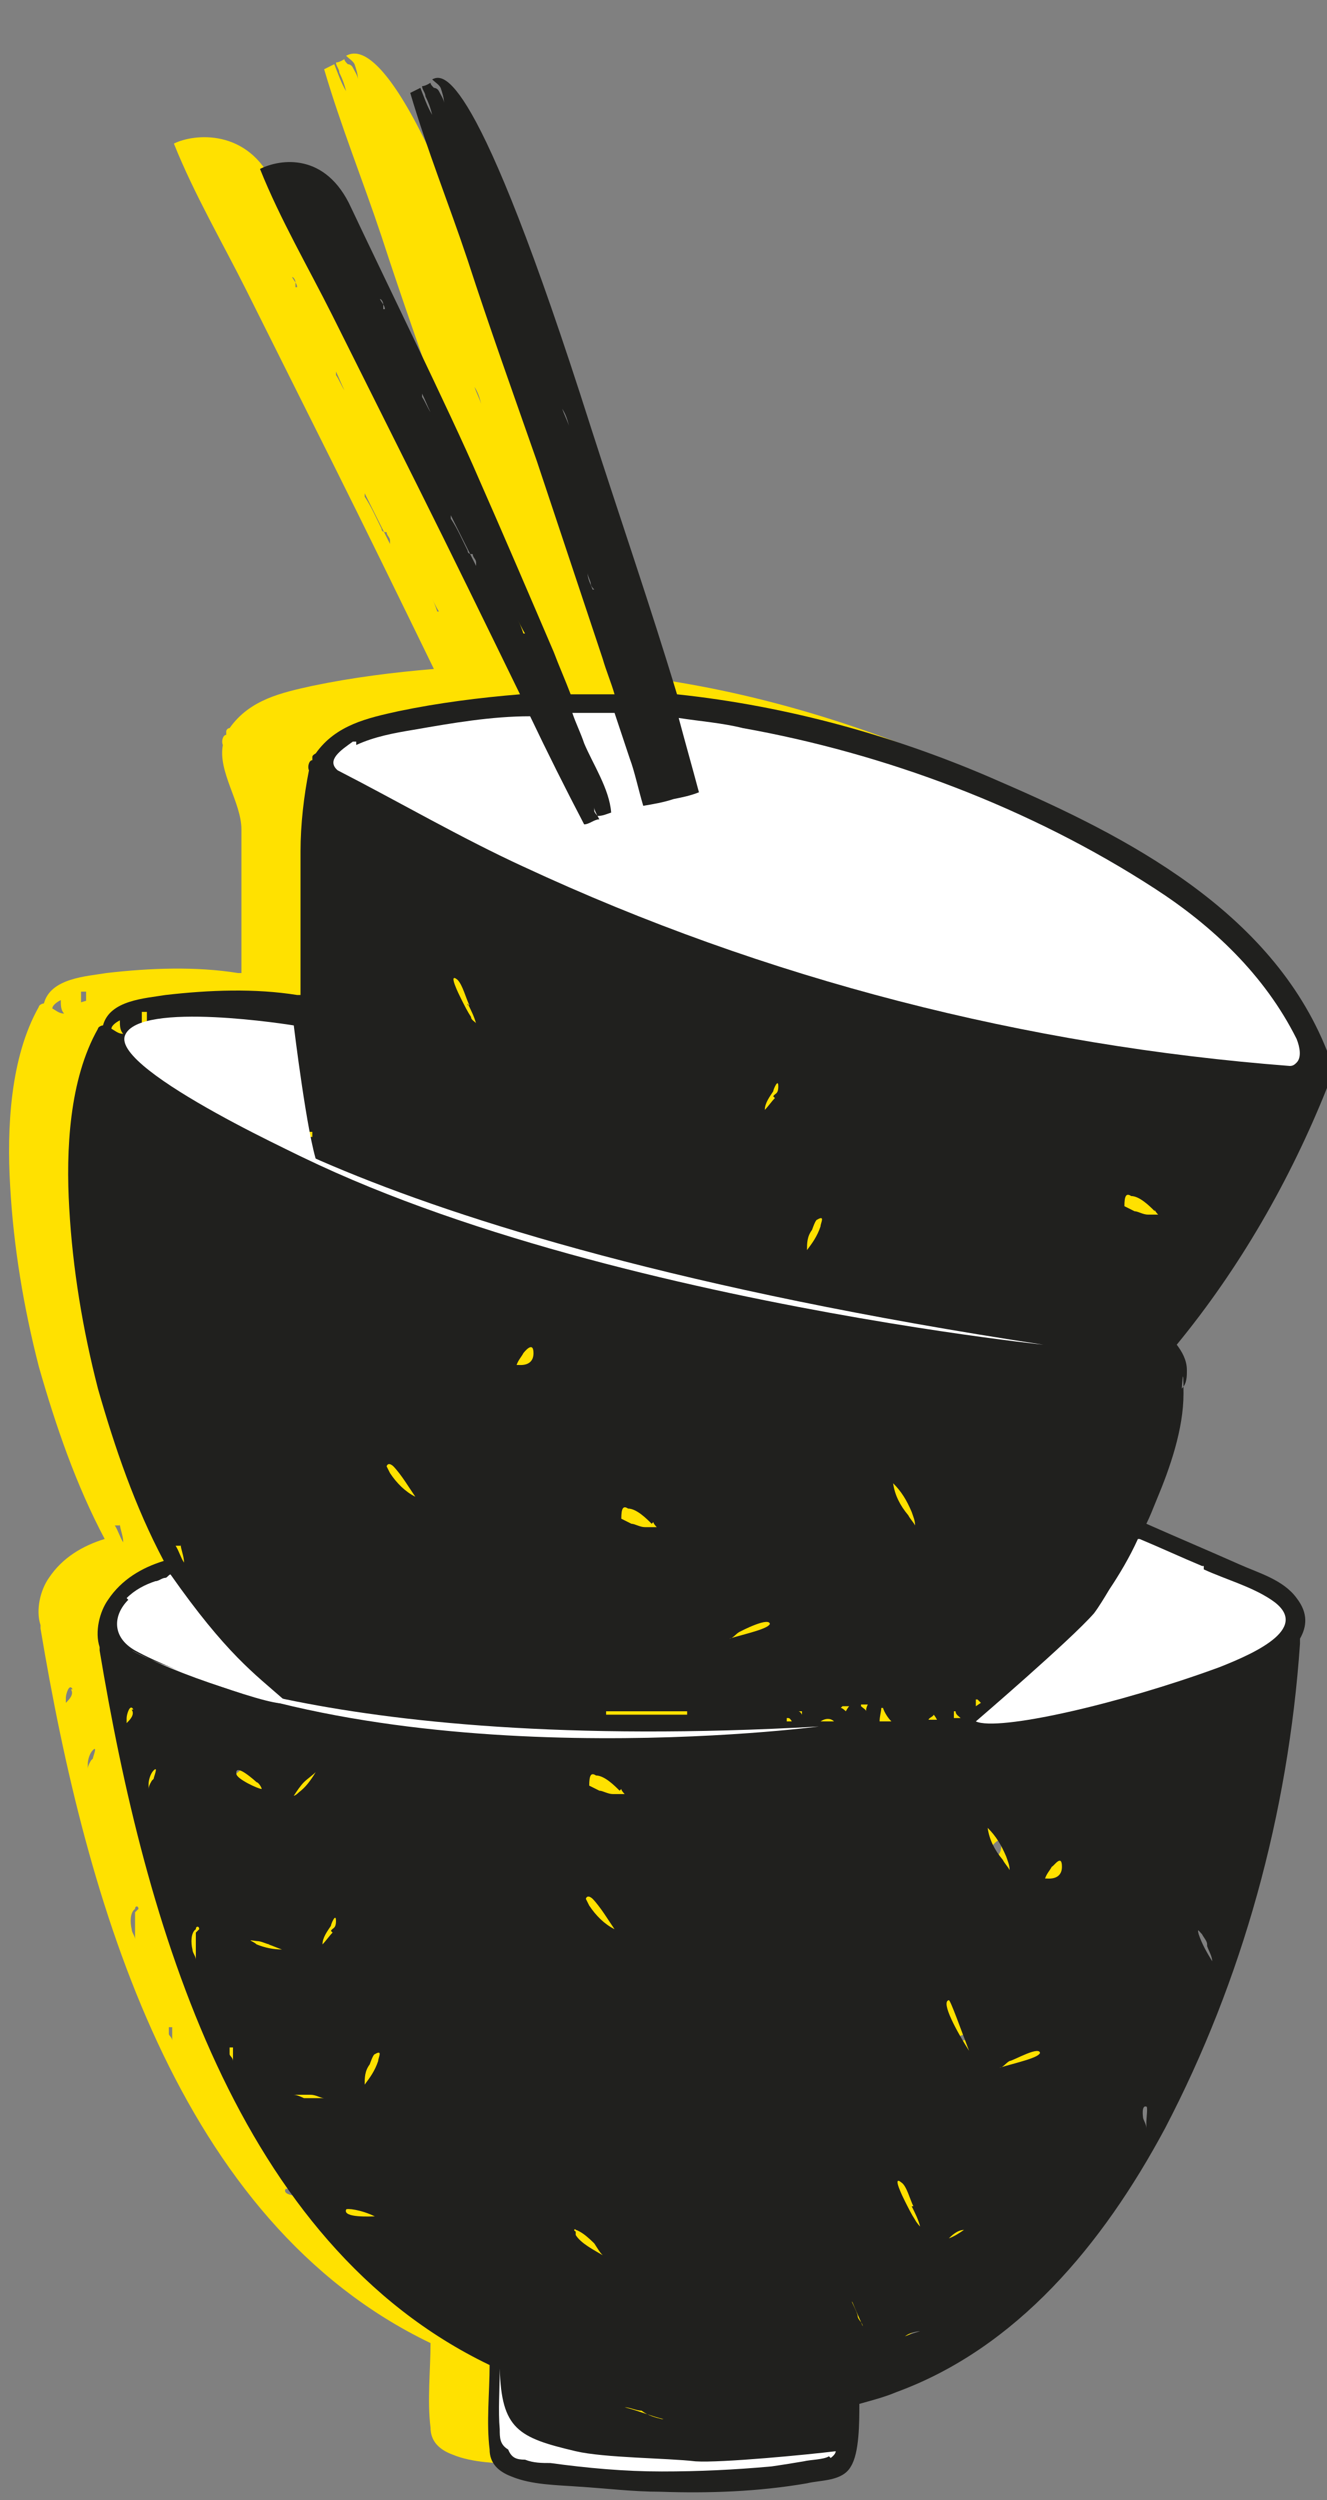
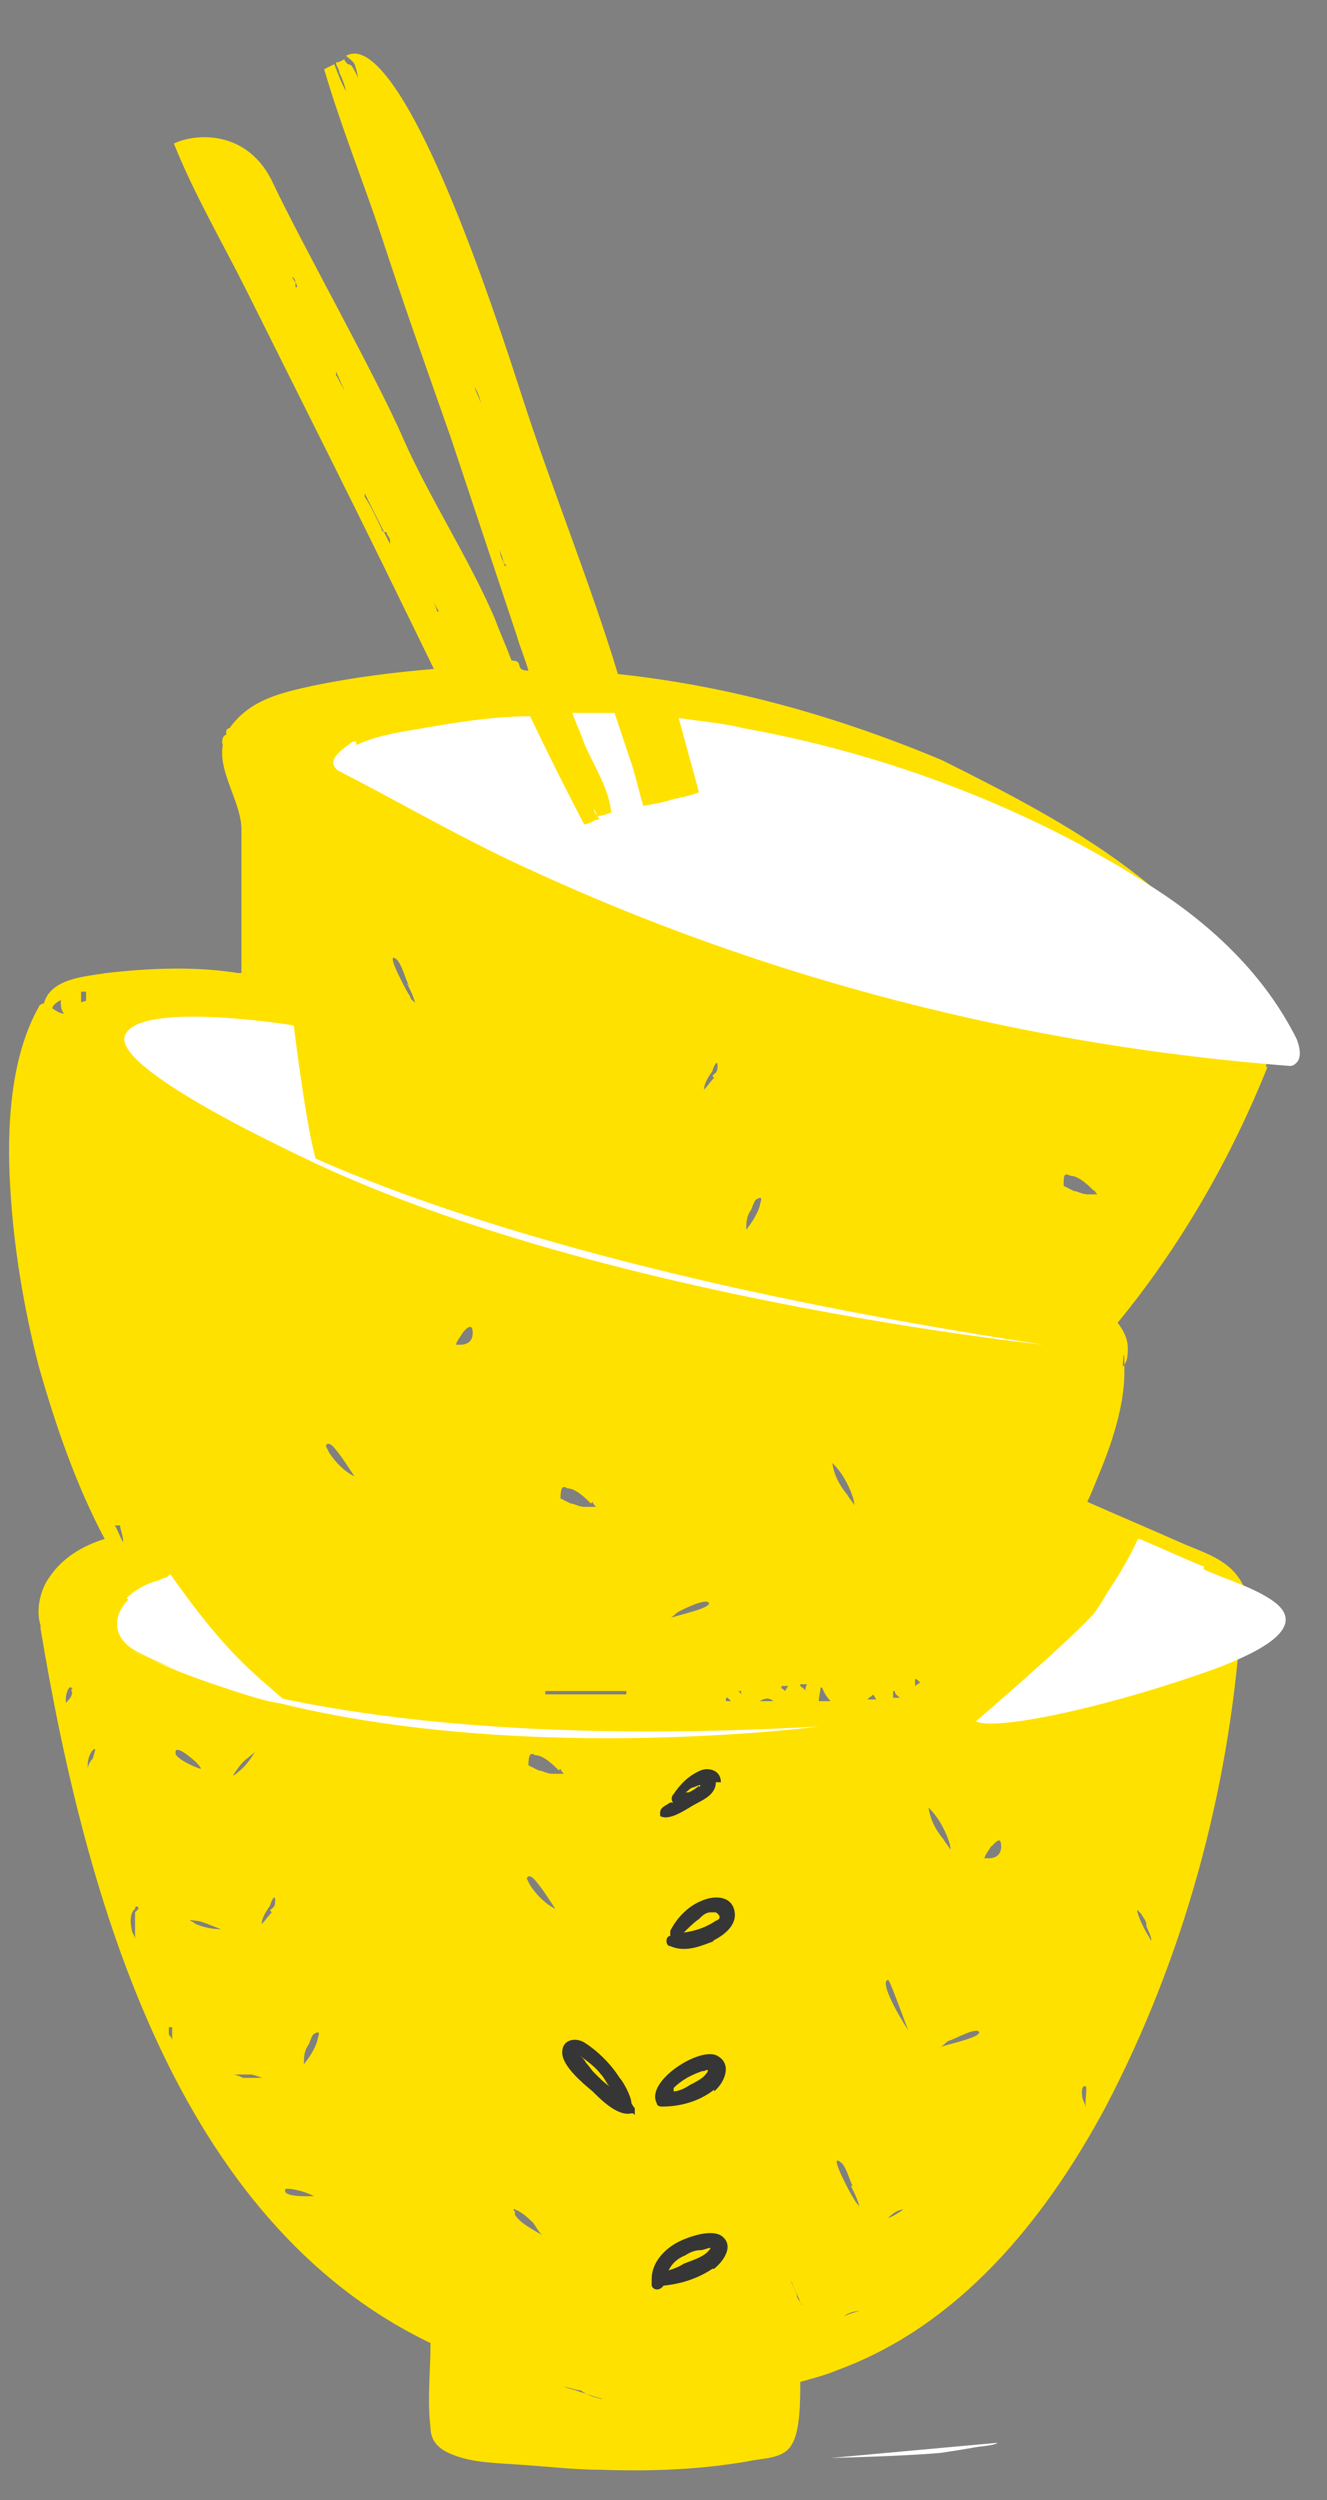
<svg xmlns="http://www.w3.org/2000/svg" id="Calque_2" viewBox="0 0 78.6 148">
  <rect x="0" y="0" width="78.6" height="148" fill="#808080" stroke="none" />
  <defs>
    <style>      .st0 {        fill: #20201e;      }      .st0, .st1, .st2, .st3 {        fill-rule: evenodd;      }      .st1 {        fill: #fff;      }      .st2 {        fill: #363636;      }      .st3 {        fill: #ffe100;      }    </style>
  </defs>
  <g id="Calque_1-2">
    <g>
      <g>
        <path class="st3" d="M38.7,133.1h0c.5-.4,1.2-1.3.5-1.9-.6-.5-2,0-2.6.3-.8.4-1.6,1.2-1.6,2.2,0,0,0,.4,0,.4.1.3.5.3.7,0,1-.1,2-.4,2.9-1h0ZM37.9,132c.2,0,.8-.3.5,0-.3.4-1,.6-1.5.8-.3.2-.6.3-.9.4.2-.4.5-.7,1-.9.3-.2.6-.3.9-.3h0Z" />
        <path class="st3" d="M34,124h0c0,0,0-.3,0-.4-.1-.1-.2-.3-.2-.3,0-.4-.5-1.3-.7-1.5-.5-.8-1.3-1.6-2.1-2.1-.5-.3-1.3-.2-1.3.6,0,.8,1.2,1.8,1.8,2.3.5.5,1.5,1.5,2.3,1.3h.1ZM31.1,120.9c0-.1-.6-.7-.2-.3.4.3.8.6,1.1,1,.2.2.3.5.5.7-.3-.2-.6-.5-.9-.8-.2-.2-.3-.4-.5-.6Z" />
        <path class="st3" d="M38.7,122.6c.6-.5,1.1-1.6.2-2.1-1-.6-4.3,1.5-3.6,2.8,0,0,0,.2.3.2,1.1,0,2.2-.3,3.1-1h0ZM38.1,121.4c.4-.2.2.1,0,.3s-.6.4-.8.5c-.3.2-.7.4-1,.4v-.2c.5-.5,1.1-.8,1.7-1h.1Z" />
        <path class="st3" d="M38.6,113.7c.6-.3,1.5-.9,1.3-1.8s-1.2-.9-1.9-.6c-.8.3-1.5,1-1.9,1.8v.3h0c-.3,0-.3.6,0,.6.9.4,1.8,0,2.6-.3h0ZM38.8,112c.3.2.3.4,0,.5-.6.4-1.2.6-1.9.7.3-.3.6-.6.9-.8.2-.2.4-.4.7-.4h.4-.1Z" />
        <path class="st3" d="M39.1,104.3c0-.7-.7-.9-1.2-.7-.7.3-1.2.8-1.6,1.4-.2.2-.1.5,0,.5h-.2c-.3.2-.6.3-.6.6v.2c.5.3,1.4-.3,1.9-.6s1.4-.6,1.4-1.4h.2ZM37.9,104.5c-.2.2-.4.3-.6.4h-.2c.2-.1.3-.3.5-.3,0,0,.6-.3.3,0Z" />
        <path class="st3" d="M75,63.2v-1.8c-3.4-8.4-12-12.8-19.2-16.4-6.2-2.6-12.6-4.4-19.2-5.1-1.6-5.3-4-11.2-5.7-16.5C23.9,1.6,21.1,3,20.5,3.3c.2.2.4.3.5.5h0c.1.3.2.6.2.9,0-.2-.2-.5-.3-.7s-.3-.2-.3-.2c-.1-.1-.2-.2-.2-.3h0c0,0-.3.2-.5.2,0,.2.2.4.2.6.2.4.3.7.4,1.1-.3-.5-.5-1.1-.7-1.6-.2.1-.4.2-.6.3,1,3.4,2.3,6.6,3.4,9.9,1.3,4,2.7,7.9,4.1,11.9,1.3,3.9,2.6,7.8,3.9,11.7.2.7.5,1.4.7,2.1-.9,0-.2-.6-1-.6-.3-.8-.7-1.7-1-2.5-1.5-3.5-3.9-7.2-5.4-10.6-1.5-3.5-6.1-11.7-7.7-15.1-1.5-3.3-4.7-3-5.9-2.4,1.2,3,2.9,5.9,4.3,8.7,1.7,3.4,3.4,6.8,5.1,10.2,2,4,4,8.1,6,12.2-2.4.2-4.8.5-7.2,1-1.8.4-3.7.8-4.9,2.5-.1,0-.2.1-.2.2v.2c-.2,0-.3.4-.2.6-.3,1.6,1.1,3.4,1.1,5,0,2.1,0,4.1,0,6.1v2.4h-.2c-2.5-.4-5.2-.3-7.8,0-1.2.2-3.3.3-3.7,1.8-.1,0-.3.1-.3.2-1.7,3-1.9,7.2-1.7,10.6.2,3.6.8,7.2,1.7,10.7,1,3.5,2.2,7,3.9,10.2h0c-1.3.4-2.5,1.1-3.3,2.3-.5.7-.8,1.9-.5,2.8v.2c2.7,16.2,8.1,35.1,23.1,42.3,0,1.6-.2,3.4,0,5,0,.8.5,1.3,1.3,1.6,1.2.5,2.7.5,4,.6,1.6.1,3.2.3,4.8.3,2.9.1,5.8,0,8.7-.5.8-.2,2.1-.1,2.6-1,.5-.8.5-2.6.5-3.7.7-.2,1.5-.4,2.2-.7,7.1-2.6,12.2-8.7,15.9-15.6,4.6-8.8,7.3-18.6,8-28.7v-.3c.4-.7.5-1.5-.2-2.4-.8-1.1-2.3-1.5-3.4-2-1.8-.8-3.7-1.6-5.5-2.4.2-.4.4-.9.6-1.4.8-1.9,1.6-4.2,1.6-6.3s-.1-.3-.1-.3h0c.3-.3.3-.7.3-1.1,0-.6-.3-1.1-.6-1.5,3.7-4.5,6.7-9.7,8.9-15.2h0ZM28.1,22.9h0c.2.3.3.6.4,1-.1-.3-.3-.7-.4-1ZM30,33.5c0,0-.2-.2-.2-.3,0-.2-.2-.5-.2-.7h0c0,.4.2.7.3,1h0ZM17.6,17c0-.2-.2-.4-.3-.6h0c.1,0,.2.2.2.3,0,0,0,.2,0,.3h0ZM20.4,23.1c-.2-.3-.3-.6-.5-.9v-.2c.2.4.3.7.5,1.1h0ZM23.1,32c0,0,0,.2,0,.2-.5-1-1-2-1.5-3,0,.1,0,.2,0,.2.4.6.7,1.3,1,1.9,0,.2.2.2.3.2,0,.2.2.3.2.5h0ZM26,36.2c-.2-.3-.3-.6-.5-.9h0c.2.3.3.6.4.9h0ZM14.9,65.8h0c0,0,0-.2,0-.2v.5h-.2v-.3h.1ZM57.3,98.7h0c.1-.2.3-.3.4-.4-.2.2-.3.3-.4.5v.2h-.1c.1,0,.1-.2.1-.2h0ZM55.8,100.1h.1c-.1,0-.1.2-.1.2h-.4c.1-.1.3-.3.4-.3h0ZM54.3,99.4h0l.2.2c0,0-.3.2-.3.2v-.4h0ZM53,100.1h0c0,.2.2.3.3.4h-.4v-.4h.1ZM51.7,100.3c.1.1.2.3.2.3h-.5c0-.1.3-.2.3-.3h0ZM48.7,99.9c.1.3.3.6.5.8h-.7c0-.3.1-.6.1-.8h.1ZM47.4,99.7h.4c-.1.2-.1.3-.1.4,0-.1-.2-.2-.3-.3h0ZM46.3,99.8h.4c-.1.1-.2.3-.2.3,0,0-.2-.2-.3-.2h.1ZM43.6,100.1h.3v.2c-.1-.2-.2-.2-.2-.2h0ZM43.1,100.5l.2.2h-.3v-.2h0ZM38.1,100.3h0c-.3,0-.5,0-.7,0h.7ZM10,97.6v-.3c.2.2.3.5.5.7-.2,0-.4,0-.6,0v-.3h0ZM8.1,97.4h0c0-.3-.2-.8-.4-1.1h0c.1.5.5,1,.8,1.3-.2,0-.3-.2-.5-.2h0ZM7.1,90.2c0,.3.2.7.2,1.1-.2-.3-.3-.7-.5-1,.1,0,.2,0,.3,0h0ZM32.3,100.1h1.9c1,0,1.9,0,2.9,0v.2h-2.1c0,0-.3,0-.3,0h-2.4v-.2ZM45.8,100.7h-.8c.3-.2.6-.2.8,0ZM11.9,63h0c-.2,0-.2-1-.2-2,0,.6.1,1.3.2,1.9v.2s0,0,0,0ZM10.9,63.8c0,.1.1.3.1.3-.1,0-.3-.2-.3-.2h.2ZM10.2,59.6h.3c0,.2.2.2.2.2v.5h-.5v-.7h0ZM10.1,61.5h.4c-.2.4-.2.7-.2.9h-.2v-.8s0-.1,0-.1ZM8.7,59.6h.4v.4h-.4v-.4ZM7.5,61.3h.3v.3c-.1,0-.3-.2-.3-.4h0ZM4.8,58.7h.3v.7h-.3v-.7h0ZM3.6,59.2c0,.3,0,.6.2.8-.3,0-.5-.2-.7-.3,0-.2.3-.4.5-.5ZM4.2,100c.2.3-.1.6-.3.8v-.3h0c0-.2.2-.9.4-.5h0ZM8,113.2h0v.4c0,.3,0,.6,0,.8,0,0,0,.2,0,.4,0-.2-.2-.4-.2-.6-.1-.4-.1-1,.2-1.2,0-.2.2-.2.2,0h0ZM10.2,120v.8c0-.2-.2-.3-.2-.4s0-.4,0-.4h0ZM5.4,104.2h0c0,0-.2.3-.2.5v-.3c0-.2.1-.6.3-.8.3-.3,0,.4,0,.5h0ZM11.6,104.3c0,0,.3.3.3.4-.2,0-1.5-.6-1.5-.9-.1-.7,1.2.5,1.2.5h0ZM12.3,113.9h0c.3.1.5.2.8.3-.5,0-1-.1-1.5-.3-.2-.2-.7-.3,0-.2.3,0,.6.2.8.2h0ZM14.8,122.8c.3,0,.6.2.8.2-.4,0-.8,0-1.2,0,0,0-.4-.2-.6-.2.3,0,.9,0,1.1,0h0ZM18.6,130h0c-.2,0-1.9.1-1.7-.4,0-.1.9,0,1.7.4ZM18,122.2c0-.4,0-.8.3-1.2,0,0,.2-.6.3-.6.5-.3.2.2.2.4-.2.6-.5,1-.8,1.4ZM16.1,113.2h0c-.2.2-.4.5-.6.7,0-.4.3-.8.5-1.1,0-.1.3-.8.3-.3s-.2.4-.3.6h0ZM44.2,72.8c0-.4,0-.8.3-1.2,0,0,.2-.6.3-.6.5-.3.2.2.2.4-.2.6-.5,1-.8,1.4ZM42.3,63.8h0c-.2.2-.4.5-.6.7,0-.4.3-.8.5-1.1,0-.1.3-.8.3-.3s-.2.4-.3.6h0ZM13.8,105.1c.2-.3.4-.6.6-.8s.5-.4.7-.6h0c-.3.5-.6.9-1,1.2,0,0-.2.2-.3.2ZM33.2,104.7h0c0,.1.2.3.2.3h-.7c-.3,0-.6-.2-.8-.2-.2-.1-.4-.2-.6-.3,0-.6.1-.8.4-.6.5,0,1.1.6,1.4.9h0ZM64.8,70.4h0c0,.1.2.3.2.3h-.6c-.3,0-.6-.2-.8-.2-.2-.1-.4-.2-.6-.3,0-.6,0-.8.4-.6.5,0,1.1.6,1.4.9h0ZM35.1,88.9h0c0,.1.2.3.2.3h-.7c-.3,0-.6-.2-.8-.2-.2-.1-.4-.2-.6-.3,0-.6.1-.8.4-.6.5,0,1.1.6,1.4.9h0ZM32.3,112.1c.2.3.4.6.6.9-.6-.3-1.1-.8-1.5-1.4,0,0-.2-.4-.2-.4.1-.3.4,0,.4,0,.2.2.5.6.7.9h0ZM20.4,86.5c.2.3.4.6.6.9-.6-.3-1.1-.8-1.5-1.4,0,0-.2-.4-.2-.4.1-.3.4,0,.4,0,.2.2.5.6.7.9h0ZM31.6,131.6h0c.2.3.3.5.5.7-.5-.3-1.3-.7-1.6-1.2,0,0,0,0,0-.2-.2-.1,0-.2,0-.1.1,0,.4.2.4.2.3.2.6.5.8.7h0ZM35.7,142c-.8-.2-1.5-.5-2.3-.7.3,0,.7.2,1,.2h0c.4.3.8.4,1.2.5h0ZM44.9,141.5h-.5.5,0c0,.1,0,0,0,0ZM56.1,108.7c.1.3.2.5.2.8-.1-.2-.3-.4-.4-.6-.5-.6-.8-1.2-.9-1.9.5.5.8,1,1.1,1.7h0ZM50.4,88.3c.1.3.2.5.2.8-.1-.2-.3-.4-.4-.6-.5-.6-.8-1.2-.9-1.9.5.5.8,1,1.1,1.7h0ZM53.8,120.2c-.7-1.1-1.7-2.9-1.2-3,.1,0,.7,1.7,1.2,3ZM50.4,129.4h0c.2.4.4.8.5,1.2,0,0-.2-.2-.3-.4-.2-.3-.4-.7-.6-1.1-.1-.2-.8-1.6-.2-1.1.3.2.5,1,.7,1.4h-.1ZM24.1,58.2h0c.2.4.4.8.5,1.2,0-.1-.3-.2-.3-.4-.2-.3-.4-.7-.6-1.1-.1-.2-.8-1.6-.2-1.1.3.3.5,1.1.7,1.5h-.1ZM46.9,135.1h0c.2.5.4.9.6,1.4,0-.2-.3-.4-.3-.6,0-.2-.5-1.1-.3-.8h0ZM64.1,124.1c0,0-.1-.7.2-.6.1,0,0,.7,0,.9v.4c0-.3-.2-.5-.2-.7ZM67.9,114c.1.3.3.6.3.9-.3-.5-.6-1-.8-1.6-.1-.4,0-.2.2,0,.1.2.3.4.3.6h0ZM50,137.1c.4-.3.9-.3.9-.3,0,0-.4.1-.9.3ZM53.5,130.8c-.3.2-.6.4-.9.5h0c.3-.3.6-.5.9-.5h0ZM58,120.3c0,.3-1.4.6-2.4.9.2,0,.4-.3.6-.4.2,0,1.9-1,1.8-.4h0ZM42,94.9c0,.3-1.4.6-2.4.9.2,0,.4-.3.6-.4,0,0,1.9-1,1.8-.4h0ZM58.3,110h0c.1-.3.3-.5.4-.7.1,0,.6-.8.6,0s-.8.7-.9.7h-.1ZM27,79.6h0c.1-.3.3-.5.4-.7,0,0,.6-.8.6,0s-.8.7-.9.7h0ZM62,95.4c0,.4-.2.8-.2,1.2,0-.4,0-.8-.2-1.2h.4ZM61.9,97h0v.6h-.1v-.5h.1ZM63.1,96.5v-.7h.1c-.1.2-.1.4-.1.6h0Z" />
      </g>
      <path class="st3" d="M67.6,91.5h0c-1.2-.5-2.5-1.1-3.7-1.6h-.1c-.5,1.1-1.1,2.1-1.7,3-.3.5-.6,1-.9,1.4-1.4,1.6-7,6.4-7,6.4,1.3.6,8.4-1,14.4-3.2,2.3-.9,5.5-2.4,3.1-4-1.2-.8-2.7-1.2-4-1.8v-.2Z" />
      <path class="st3" d="M4,93.5h0c-.9.9-1,2.2.4,3,2.5,1.4,9.8,3.9,8.8,2.9-1.7-1.5-3.4-2.7-6.7-7.4-.1,0-.2.2-.3.2-.2,0-.4.2-.6.2-.6.2-1.2.5-1.7,1h0Z" />
      <path class="st3" d="M45.6,144.3h0c0,0,.3-.2.3-.4-1.6.2-6.8.7-8.3.6-1.7-.2-5.4-.2-7.1-.6-3.4-.8-4.4-1.3-4.5-4.9,0,1.2-.1,2.5,0,3.6,0,.5,0,.9.5,1.2.2.5.5.6,1,.6.5.2,1,.2,1.5.2,2.2.3,4.4.5,6.6.5s4.3-.1,6.5-.3c.7-.1,1.3-.2,1.9-.3.4-.1,1.2-.1,1.5-.3h0Z" />
      <path class="st3" d="M44.9,101c-30,1.7-40.7-4.5-40.7-4.5,15.6,7.8,40.7,4.5,40.7,4.5Z" />
      <path class="st3" d="M58.2,78.4C15.5,71.9,6,62.1,6,62.1c14.7,12.4,52.2,16.3,52.2,16.3Z" />
      <path class="st3" d="M3.8,60.1c-.8,2.1,11.4,7.6,11.4,7.6-.6-1.6-1.4-8.2-1.4-8.2,0,0-9.2-1.5-10,.6Z" />
      <path class="st3" d="M16,42.5h0c-.7.5-1.6,1.1-.9,1.7h0c3.6,1.8,8.8,4.1,12.5,5.8,14.4,6.7,29.8,10.6,45.4,11.8.2,0,.3-.1.4-.2.3-.3.2-.9,0-1.4-1.9-3.8-5-6.7-8.4-8.9-7.4-4.8-16-8-24.4-9.5-1.3-.2-4.1-.5-5.4-.7.4,1.4,2.4,3,2.8,4.5-.5.2-1,.3-1.5.4-.6.2-1.2.3-1.8.4-.3-.9-2.1-2.1-2.4-2.9-.3-.9-.6-1.8-.9-2.7h-2.5c.2.6.5,1.2.7,1.8.5,1.2,3,2.9,3.1,4.3-.3.1-.5.2-.8.2h0c0,0-.2-.2-.2-.3v-.2h0c0,.2.2.5.3.7-.3,0-.6.3-.9.3-1.1-2.2-3.8-4.5-4.8-6.6h0c-2.3,0-4.6.4-6.9.8-1.2.2-2.3.4-3.4.9l.2-.2Z" />
    </g>
  </g>
  <g id="Calque_1-21">
    <g>
      <g>
        <path class="st2" d="M42.3,134.3h0c.5-.4,1.2-1.3.5-1.9-.6-.5-2,0-2.6.3-.8.4-1.6,1.2-1.6,2.2,0,0,0,.4,0,.4.1.3.5.3.7,0,1-.1,2-.4,2.9-1h0ZM41.5,133.2c.2,0,.8-.3.5,0-.3.4-1,.6-1.5.8-.3.2-.6.3-.9.4.2-.4.5-.7,1-.9.3-.2.6-.3.9-.3h0Z" />
        <path class="st2" d="M37.6,125.2h0c0,0,0-.3,0-.4-.1-.1-.2-.3-.2-.3,0-.4-.5-1.3-.7-1.5-.5-.8-1.3-1.6-2.1-2.1-.5-.3-1.3-.2-1.3.6,0,.8,1.2,1.8,1.8,2.3.5.5,1.5,1.5,2.3,1.3h.1ZM34.7,122.1c0-.1-.6-.7-.2-.3.4.3.8.6,1.1,1,.2.2.3.5.5.7-.3-.2-.6-.5-.9-.8-.2-.2-.3-.4-.5-.6Z" />
        <path class="st2" d="M42.3,123.8c.6-.5,1.1-1.6.2-2.1-1-.6-4.3,1.5-3.6,2.8,0,0,0,.2.3.2,1.1,0,2.2-.3,3.1-1h0ZM41.7,122.6c.4-.2.2.1,0,.3s-.6.4-.8.5c-.3.2-.7.4-1,.4v-.2c.5-.5,1.1-.8,1.7-1h.1Z" />
        <path class="st2" d="M42.2,114.9c.6-.3,1.5-.9,1.3-1.8s-1.2-.9-1.9-.6c-.8.3-1.5,1-1.9,1.8v.3h0c-.3,0-.3.6,0,.6.9.4,1.8,0,2.6-.3h0ZM42.4,113.2c.3.2.3.4,0,.5-.6.4-1.2.6-1.9.7.3-.3.6-.6.9-.8.2-.2.4-.4.7-.4h.4-.1Z" />
        <path class="st2" d="M42.7,105.5c0-.7-.7-.9-1.2-.7-.7.3-1.2.8-1.6,1.4-.2.2-.1.5,0,.5h-.2c-.3.2-.6.3-.6.6v.2c.5.3,1.4-.3,1.9-.6s1.4-.6,1.4-1.4h.2ZM41.4,105.7c-.2.2-.4.3-.6.4h-.2c.2-.1.3-.3.5-.3,0,0,.6-.3.3,0Z" />
-         <path class="st0" d="M78.6,64h0v-1.8c-3.3-8.3-11.9-12.7-19.3-15.9-6.1-2.7-12.6-4.5-19.2-5.2-1.6-5.3-3.4-10.5-5.1-15.8C28.1,3.6,26.2,4.4,25.6,4.7c.2.2.4.3.5.5h0c.1.3.2.6.2.9,0-.2-.2-.5-.3-.7s-.3-.2-.3-.2c-.1-.1-.2-.2-.2-.3h0c0,0-.3.2-.5.2,0,.2.2.4.2.6.2.4.3.7.4,1.1-.3-.5-.5-1.1-.7-1.6-.2.1-.4.2-.6.3,1,3.4,2.3,6.6,3.4,9.9,1.3,4,2.7,7.9,4.1,11.9,1.3,3.9,2.6,7.8,3.9,11.7.2.7.5,1.4.7,2.1h-2.6c-.3-.8-.7-1.7-1-2.5-1.5-3.5-3-7-4.5-10.4-1.5-3.5-5.9-12.5-7.5-15.9-1.5-3.3-4.2-2.9-5.4-2.3,1.2,3,2.9,5.9,4.3,8.7,1.7,3.4,3.4,6.8,5.1,10.2,2,4,4,8.1,6,12.2-2.4.2-4.8.5-7.2,1-1.8.4-3.7.8-4.9,2.5,0,0-.2.1-.2.2v.2c-.2,0-.3.4-.2.6-.3,1.5-.5,3.2-.5,4.8,0,2.1,0,4.1,0,6.1v2.4h-.2c-2.5-.4-5.2-.3-7.8,0-1.2.2-3.3.3-3.7,1.8-.1,0-.3.1-.3.2-1.7,3-1.9,7.2-1.7,10.6.2,3.6.8,7.2,1.7,10.7,1,3.5,2.2,7,3.9,10.2h0c-1.3.4-2.5,1.1-3.3,2.3-.5.7-.8,1.9-.5,2.8v.2c2.7,16.2,8.1,35.1,23.1,42.3,0,1.6-.2,3.4,0,5,0,.8.5,1.3,1.3,1.6,1.2.5,2.7.5,4,.6,1.6.1,3.2.3,4.8.3,2.9.1,5.8,0,8.7-.5.8-.2,2.1-.1,2.6-1,.5-.8.5-2.6.5-3.7.7-.2,1.5-.4,2.2-.7,7.1-2.6,12.2-8.7,15.9-15.6,4.6-8.8,7.3-18.6,8-28.7v-.3c.4-.7.5-1.5-.2-2.4-.8-1.1-2.3-1.5-3.4-2-1.8-.8-3.7-1.6-5.5-2.4.2-.4.4-.9.6-1.4.8-1.9,1.6-4.2,1.6-6.3s-.1-.3-.1-.3h0c.3-.3.3-.7.3-1.1,0-.6-.3-1.1-.6-1.5,3.7-4.5,6.7-9.7,8.9-15.2h0v-.4ZM33.3,24.2h0c.2.3.3.6.4,1-.1-.3-.3-.7-.4-1ZM35.2,34.9c0,0-.2-.2-.2-.3,0-.2-.2-.5-.2-.7h0c0,.4.2.7.3,1h0ZM22.8,18.3c0-.2-.2-.4-.3-.6h0c.1,0,.2.2.2.3,0,0,0,.2,0,.3h0ZM25.5,24.4c-.2-.3-.3-.6-.5-.9v-.2c.2.4.3.7.5,1.1h0ZM28.2,33.3c0,0,0,.2,0,.2-.5-1-1-2-1.5-3,0,.1,0,.2,0,.2.4.6.7,1.3,1,1.9,0,.2.2.2.3.2,0,.2.2.3.2.5h0ZM31.1,37.5c-.2-.3-.3-.6-.5-.9h0c.2.3.3.6.4.9h0ZM18.5,67h0c0,0,0-.2,0-.2v.5h-.2v-.3h0ZM60.8,99.9h0c.1-.2.3-.3.4-.4-.2.2-.3.3-.4.5v.2h-.1c.1,0,.1-.2.1-.2h0ZM59.4,101.3h.1c-.1,0-.1.2-.1.2h-.4c.1-.1.3-.3.4-.3h0ZM57.9,100.6h0l.2.2c0,0-.3.2-.3.2v-.4h0ZM56.6,101.3h0c0,.2.2.3.3.4h-.4v-.4h.1ZM55.3,101.5c.1.1.2.3.2.3h-.5c0-.1.3-.2.3-.3h0ZM52.3,101.1c.1.3.3.6.5.8h-.7c0-.3.1-.6.1-.8h.1ZM51,100.9h.4c-.1.2-.1.3-.1.4,0-.1-.2-.2-.3-.3h0ZM49.9,101h.4c-.1.1-.2.3-.2.3,0,0-.2-.2-.3-.2h0ZM47.2,101.3h.3v.2c-.1-.2-.2-.2-.2-.2h0ZM46.7,101.7c.1,0,.2.2.2.2h-.3v-.2h0ZM41.7,101.5h0c-.3,0-.5,0-.7,0h.7ZM13.6,98.8v-.3c.2.2.3.5.5.7-.2,0-.4,0-.6,0v-.3h0ZM11.7,98.6h0c0-.3-.2-.8-.4-1.1h0c.1.5.5,1,.8,1.3-.2,0-.3-.2-.5-.2h0ZM10.7,91.4c0,.3.2.7.2,1.1-.2-.3-.3-.7-.5-1,.1,0,.2,0,.3,0h0ZM35.9,101.3h1.9c1,0,1.9,0,2.9,0v.2h-2.1c0,0-.3,0-.3,0h-2.4v-.2ZM49.4,101.9h-.8c.3-.2.6-.2.8,0ZM15.5,64.2h0c-.2,0-.2-1-.2-2,0,.6,0,1.3.2,1.9v.2s0,0,0,0ZM14.5,65c0,.1,0,.3,0,.3-.1,0-.3-.2-.3-.2h.2ZM13.8,60.8h.3c0,.2.2.2.2.2v.5h-.5v-.7h0ZM13.7,62.7h.4c-.2.4-.2.7-.2.9h-.2v-.8s0-.1,0-.1ZM12.3,60.8h.4v.4h-.4v-.4ZM11.1,62.5h.3v.3c-.1,0-.3-.2-.3-.4h0ZM8.4,59.9h.3v.7h-.3v-.7h0ZM7.1,60.4c0,.3,0,.6.2.8-.3,0-.5-.2-.7-.3,0-.2.3-.4.5-.5ZM7.8,101.2c.2.3-.1.6-.3.8v-.3h0c0-.2.2-.9.4-.5h0ZM11.6,114.4h0v.4c0,.3,0,.6,0,.8,0,0,0,.2,0,.4,0-.2-.2-.4-.2-.6-.1-.4-.1-1,.2-1.2,0-.2.2-.2.2,0h0ZM13.8,121.2v.8c0-.2-.2-.3-.2-.4s0-.4,0-.4h0ZM9,105.4h0c0,0-.2.3-.2.5v-.3c0-.2.1-.6.3-.8.3-.3,0,.4,0,.5h0ZM15.2,105.5c.1,0,.3.3.3.4-.2,0-1.5-.6-1.5-.9-.1-.7,1.2.5,1.2.5h0ZM15.9,115.1h0c.3.1.5.2.8.3-.5,0-1-.1-1.5-.3-.2-.2-.7-.3,0-.2.3,0,.6.2.8.2h-.1ZM18.4,124c.3,0,.6.2.8.2-.4,0-.8,0-1.2,0,0,0-.4-.2-.6-.2.3,0,.9,0,1.1,0h0ZM22.2,131.2h0c-.2,0-1.9.1-1.7-.4,0-.1.9,0,1.7.4ZM21.6,123.4c0-.4,0-.8.3-1.2,0,0,.2-.6.3-.6.5-.3.2.2.2.4-.2.6-.5,1-.8,1.4ZM19.7,114.4h0c-.2.2-.4.5-.6.7,0-.4.3-.8.5-1.1,0-.1.3-.8.3-.3s-.2.4-.3.6h0ZM47.8,74c0-.4,0-.8.3-1.2,0,0,.2-.6.3-.6.5-.3.2.2.2.4-.2.6-.5,1-.8,1.4ZM45.9,65h0c-.2.2-.4.5-.6.7,0-.4.3-.8.5-1.1,0-.1.3-.8.3-.3s-.2.4-.3.6h0ZM17.4,106.3c.2-.3.4-.6.6-.8s.5-.4.7-.6h0c-.3.5-.6.9-1,1.2,0,0-.2.2-.3.2ZM36.8,105.9h0c0,.1.2.3.2.3h-.7c-.3,0-.6-.2-.8-.2-.2-.1-.4-.2-.6-.3,0-.6.1-.8.4-.6.5,0,1.1.6,1.4.9h0ZM68.4,71.6h0c0,.1.2.3.2.3h-.6c-.3,0-.6-.2-.8-.2-.2-.1-.4-.2-.6-.3,0-.6.1-.8.4-.6.5,0,1.1.6,1.4.9h0ZM38.7,90.1h0c0,.1.2.3.2.3h-.7c-.3,0-.6-.2-.8-.2-.2-.1-.4-.2-.6-.3,0-.6.1-.8.4-.6.5,0,1.1.6,1.4.9h0ZM35.8,113.3c.2.3.4.6.6.9-.6-.3-1.1-.8-1.5-1.4,0,0-.2-.4-.2-.4.1-.3.4,0,.4,0,.2.2.5.6.7.9h0ZM24,87.7c.2.3.4.6.6.9-.6-.3-1.1-.8-1.5-1.4,0,0-.2-.4-.2-.4.1-.3.4,0,.4,0,.2.2.5.6.7.9h0ZM35.2,132.8h0c.2.3.3.5.5.7-.5-.3-1.3-.7-1.6-1.2,0,0,0,0,0-.2-.2-.1,0-.2,0-.1.1,0,.4.2.4.2.3.2.6.5.8.7h0ZM39.3,143.2c-.8-.2-1.5-.5-2.3-.7.3,0,.7.2,1,.2h0c.4.3.8.4,1.2.5h0ZM48.5,142.7h-.5.5,0c0,.1,0,0,0,0ZM59.6,109.9c.1.3.2.5.2.8-.1-.2-.3-.4-.4-.6-.5-.6-.8-1.2-.9-1.9.5.5.8,1,1.1,1.7h0ZM54,89.5c.1.3.2.5.2.8-.1-.2-.3-.4-.4-.6-.5-.6-.8-1.2-.9-1.9.5.5.8,1,1.1,1.7h0ZM57.4,121.4c-.7-1.1-1.7-2.9-1.2-3,.1,0,.7,1.7,1.2,3ZM54,130.6h0c.2.4.4.8.5,1.2,0,0-.2-.2-.3-.4-.2-.3-.4-.7-.6-1.1-.1-.2-.8-1.6-.2-1.1.3.2.5,1,.7,1.4h-.1ZM27.7,59.4h0c.2.4.4.8.5,1.2,0-.1-.3-.2-.3-.4-.2-.3-.4-.7-.6-1.1-.1-.2-.8-1.6-.2-1.1.3.3.5,1.1.7,1.5h-.1ZM50.5,136.3h0c.2.5.4.9.6,1.4,0-.2-.3-.4-.3-.6,0-.2-.5-1.1-.3-.8h0ZM67.7,125.3c0,0-.1-.7.2-.6.1,0,0,.7,0,.9v.4c0-.3-.2-.5-.2-.7ZM71.5,115.2c.1.3.3.6.3.9-.3-.5-.6-1-.8-1.6-.1-.4,0-.2.2,0,.1.2.3.4.3.6h0ZM53.6,138.3c.4-.3.9-.3.9-.3,0,0-.4.1-.9.3ZM57.1,132c-.3.2-.6.4-.9.5h0c.3-.3.6-.5.9-.5h0ZM61.6,121.5c0,.3-1.4.6-2.4.9.2,0,.4-.3.6-.4.2,0,1.9-1,1.8-.4h0ZM45.6,96.1c0,.3-1.4.6-2.4.9.2,0,.4-.3.6-.4,0,0,1.9-1,1.8-.4h0ZM61.9,111.2h0c.1-.3.3-.5.4-.7.1,0,.6-.8.6,0s-.8.7-.9.7h-.1ZM30.6,80.8h0c.1-.3.3-.5.4-.7,0,0,.6-.8.6,0s-.8.7-.9.7h0ZM65.6,96.6c-.1.4-.2.8-.2,1.2,0-.4-.1-.8-.2-1.2h.4ZM65.5,98.2h0v.6h-.1v-.5h.1ZM66.7,97.7v-.7h.1c-.1.2-.1.4-.1.6h0Z" />
      </g>
      <path class="st1" d="M71.2,92.7h0c-1.2-.5-2.5-1.1-3.7-1.6h-.1c-.5,1.1-1.1,2.1-1.7,3-.3.5-.6,1-.9,1.4-1.4,1.6-7,6.4-7,6.4,1.3.6,8.4-1,14.4-3.2,2.3-.9,5.5-2.4,3.1-4-1.2-.8-2.7-1.2-4-1.8v-.2Z" />
      <path class="st1" d="M7.6,94.7h0c-.9.9-1,2.2.4,3,2.5,1.4,9.8,3.9,8.8,2.9-1.7-1.5-3.4-2.7-6.7-7.4-.1,0-.2.2-.3.2-.2,0-.4.2-.6.2-.6.2-1.2.5-1.7,1h0Z" />
-       <path class="st1" d="M49.2,145.5h0c0,0,.3-.2.3-.4-1.6.2-6.8.7-8.3.6-1.7-.2-5.4-.2-7.1-.6-3.4-.8-4.4-1.3-4.5-4.9,0,1.2-.1,2.5,0,3.6,0,.5,0,.9.5,1.2.2.5.5.6,1,.6.5.2,1,.2,1.5.2,2.2.3,4.4.5,6.6.5s4.3-.1,6.5-.3c.7-.1,1.3-.2,1.9-.3.4-.1,1.2-.1,1.5-.3h0Z" />
+       <path class="st1" d="M49.2,145.5h0s4.3-.1,6.5-.3c.7-.1,1.3-.2,1.9-.3.4-.1,1.2-.1,1.5-.3h0Z" />
      <path class="st1" d="M48.5,102.2c-30,1.7-40.7-4.5-40.7-4.5,15.6,7.8,40.7,4.5,40.7,4.5Z" />
      <path class="st1" d="M61.8,79.6c-42.7-6.5-52.2-16.3-52.2-16.3,14.7,12.4,52.2,16.3,52.2,16.3Z" />
      <path class="st1" d="M7.4,61.3c-.8,2.1,11.4,7.6,11.4,7.6-.6-1.6-1.4-8.2-1.4-8.2,0,0-9.2-1.5-10,.6Z" />
      <path class="st1" d="M20.9,43.9h0c-.7.5-1.6,1.1-.9,1.7h0c3.7,1.9,7.3,4,11,5.7,14.4,6.7,29.8,10.6,45.4,11.8.2,0,.3-.1.4-.2.3-.3.2-.9,0-1.4-1.9-3.8-5-6.7-8.4-8.9-7.4-4.8-16-8-24.4-9.5-1.2-.3-2.5-.4-3.8-.6.4,1.5.8,2.9,1.2,4.4-.5.2-1,.3-1.5.4-.6.2-1.2.3-1.8.4-.3-1-.5-2-.8-2.8-.3-.9-.6-1.8-.9-2.7h-2.5c.2.6.5,1.2.7,1.8.5,1.2,1.5,2.7,1.6,4.1-.3.1-.5.2-.8.2h0c0,0-.2-.2-.2-.3v-.2h0c0,.2.2.5.3.7-.3,0-.6.3-.9.3-1.1-2.1-2.2-4.3-3.2-6.4h0c-2.3,0-4.6.4-6.9.8-1.2.2-2.3.4-3.4.9v-.2Z" />
    </g>
  </g>
</svg>